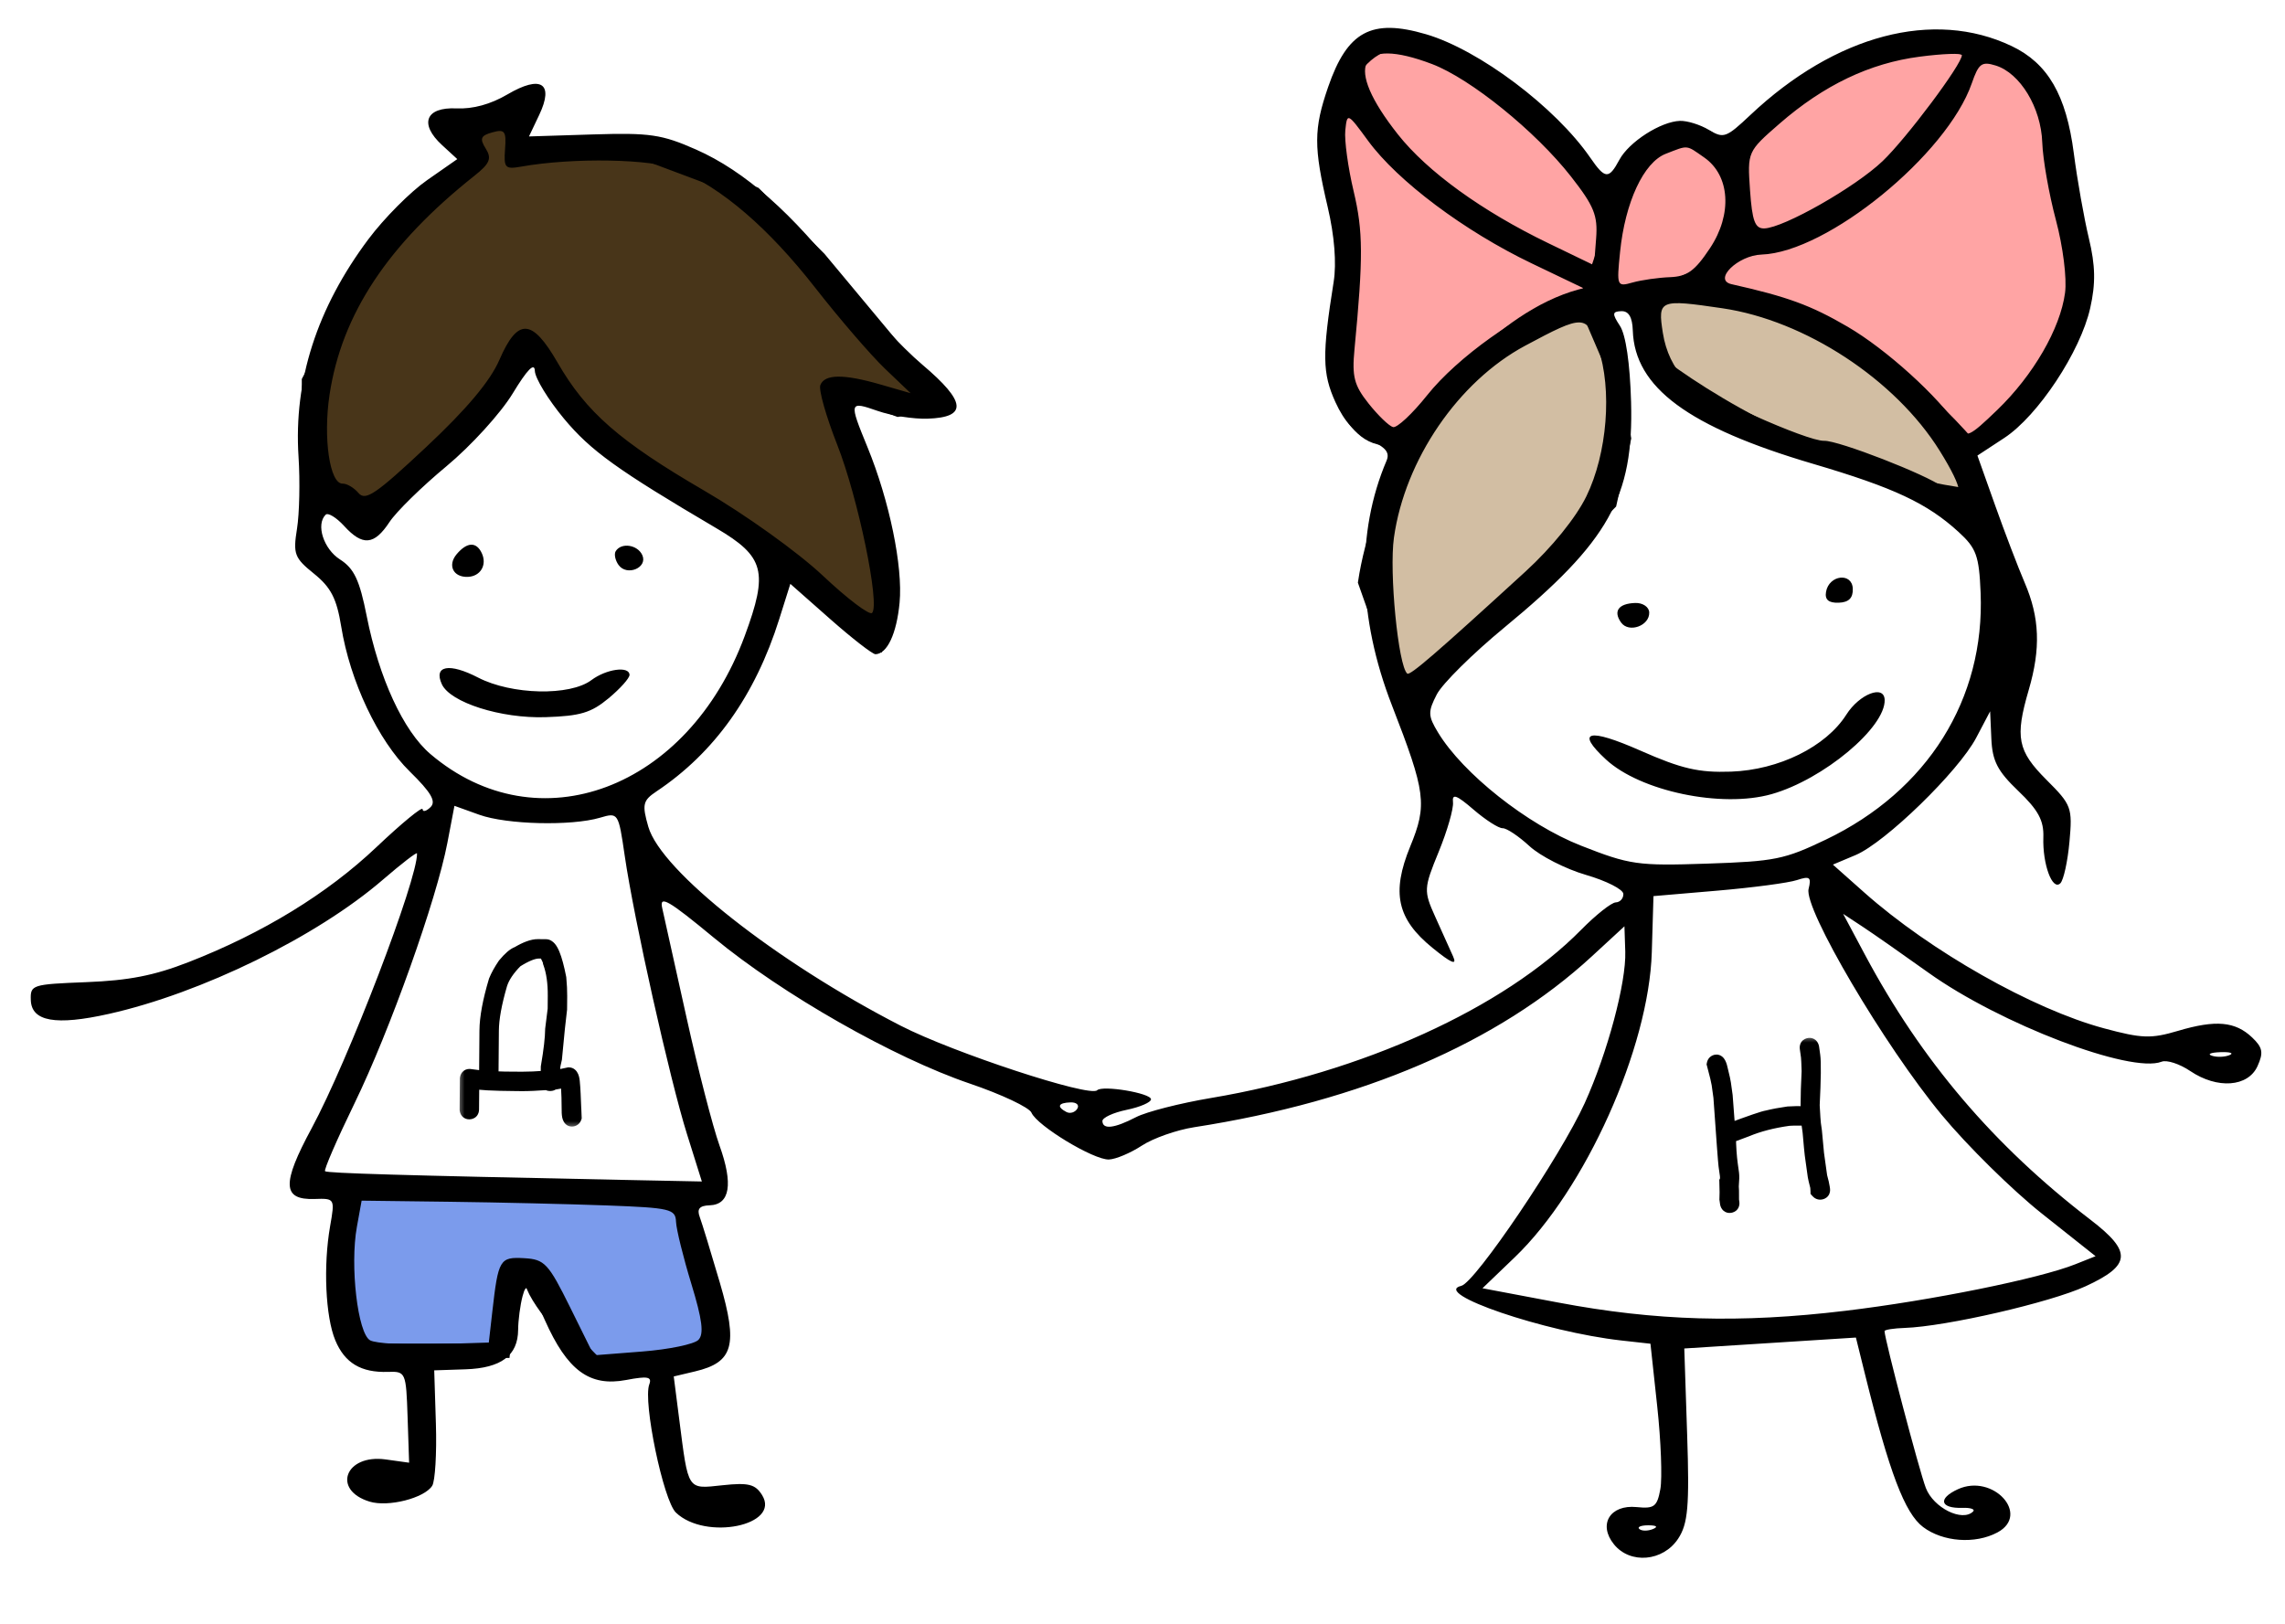
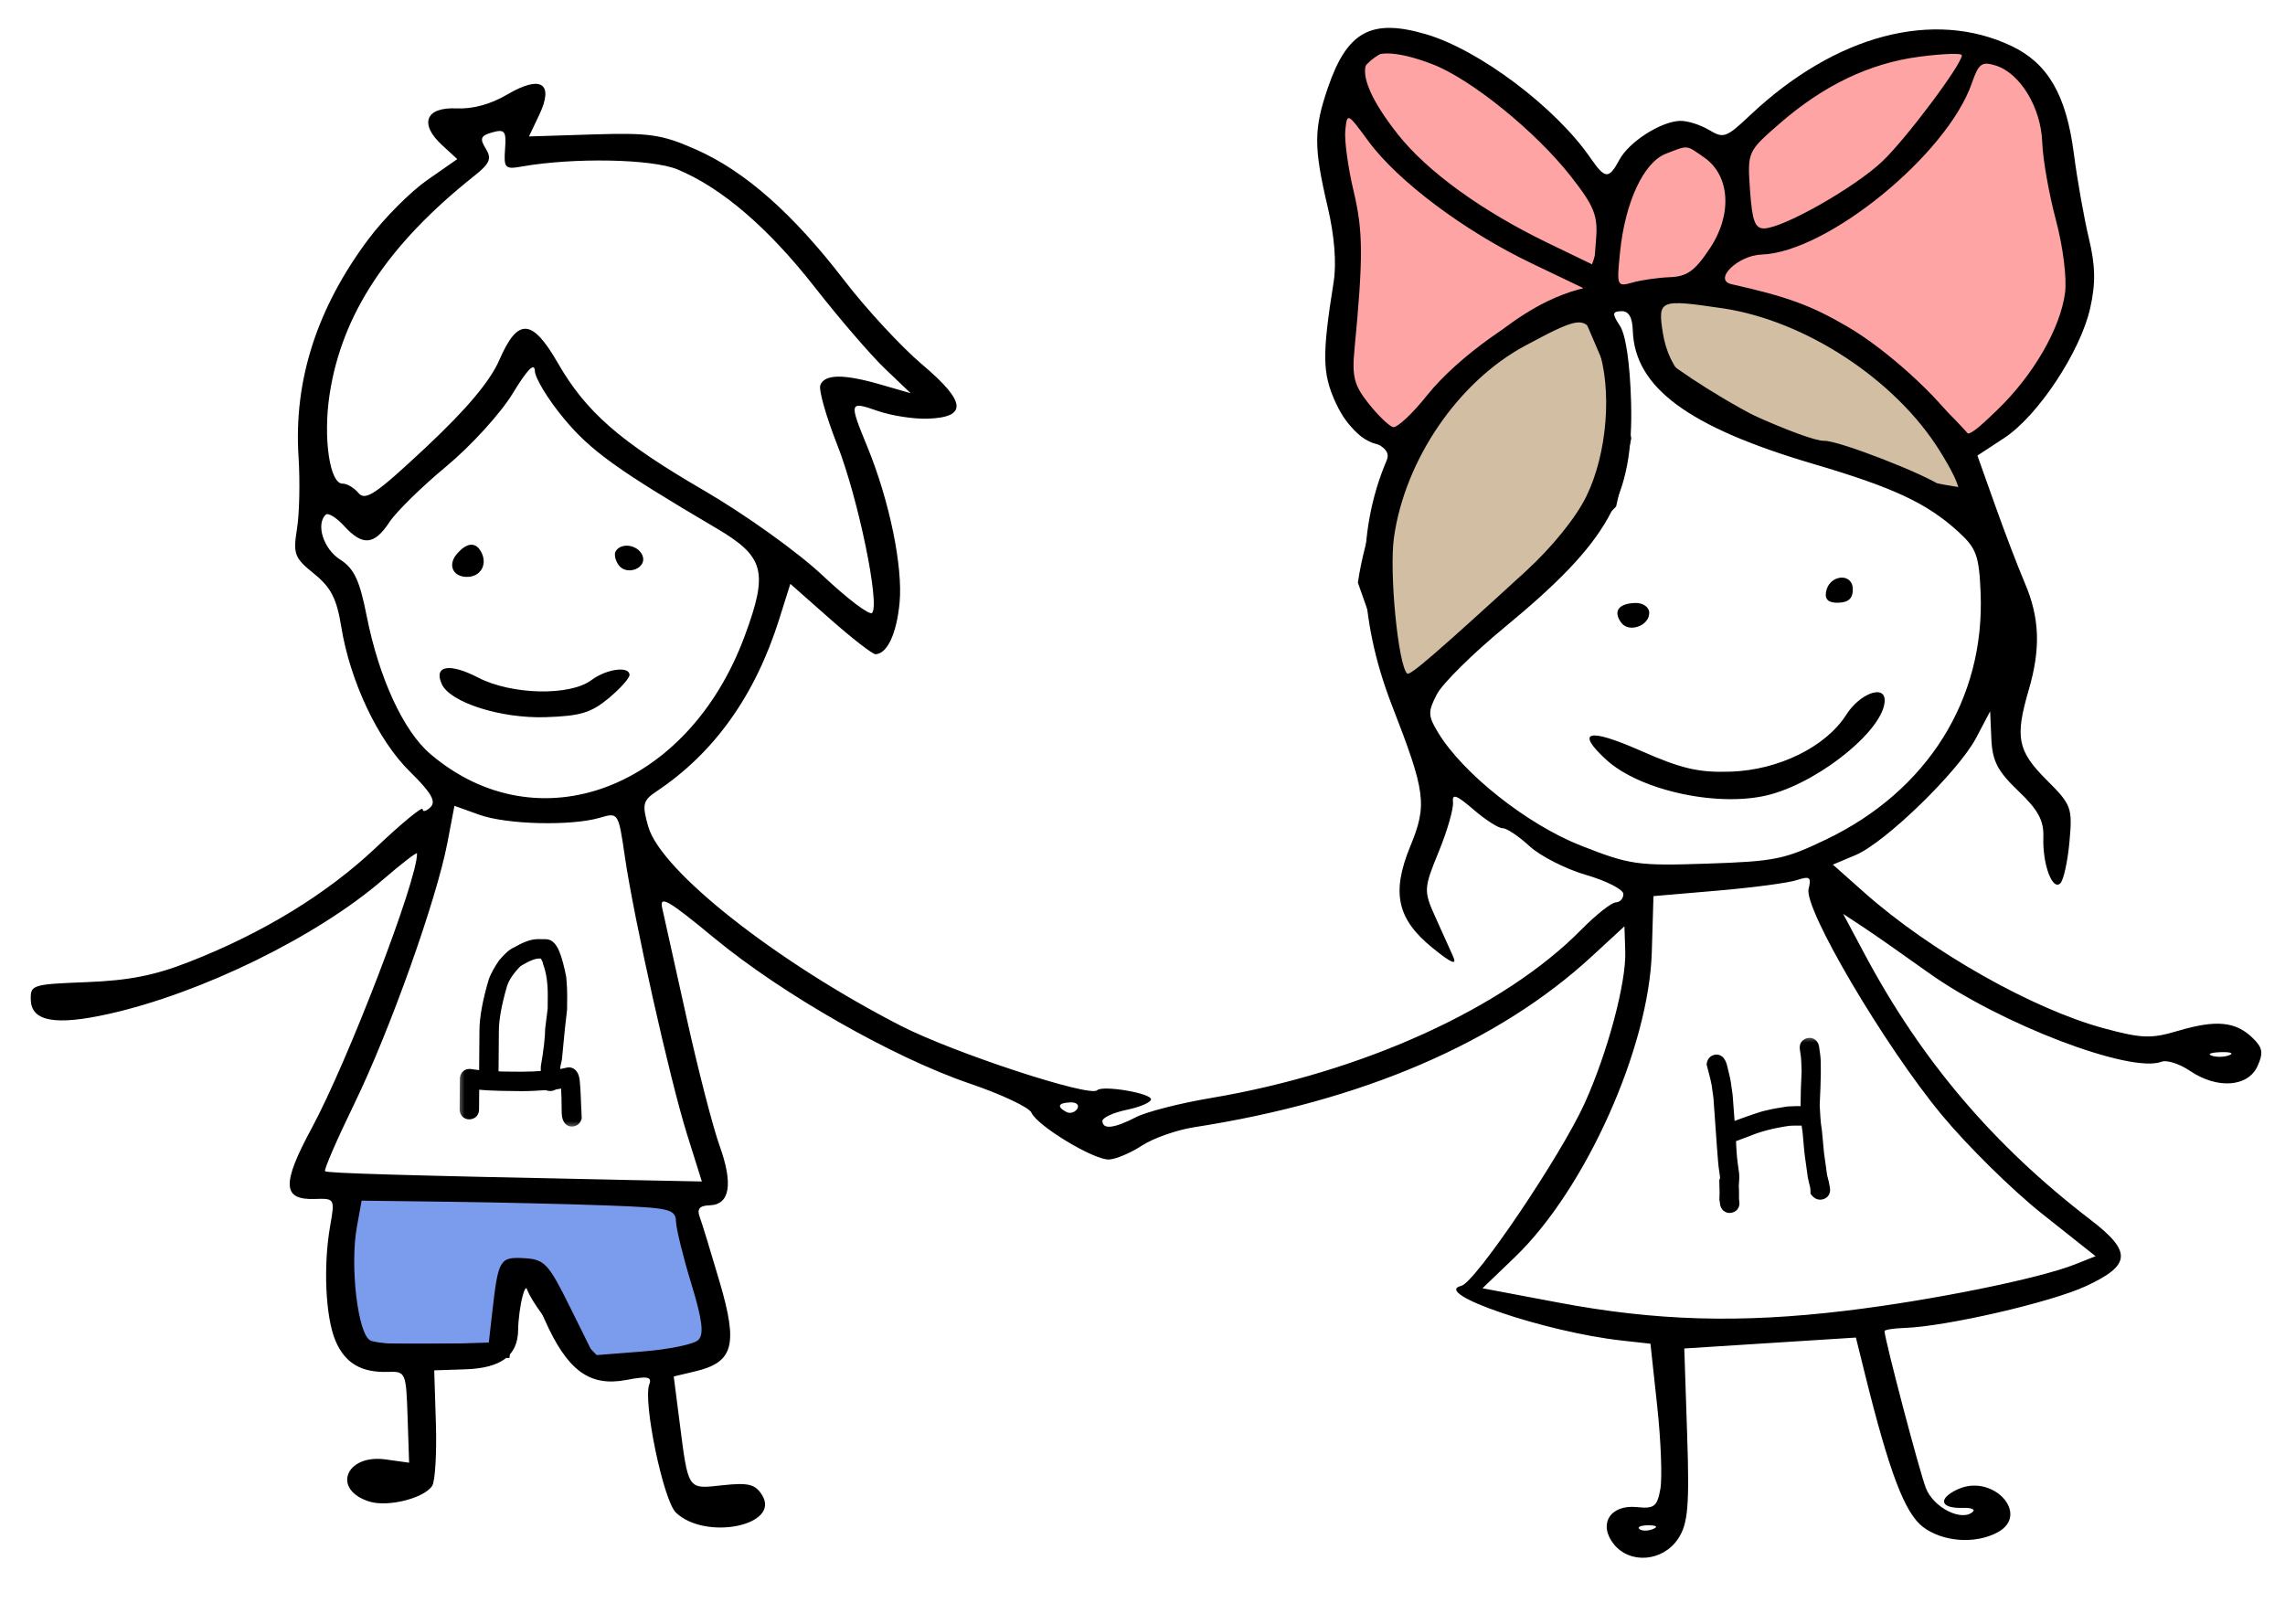
<svg xmlns="http://www.w3.org/2000/svg" width="159" height="113" viewBox="0 0 159 113" fill="none">
  <path d="M112 25L110.5 21.5C100.1 23.5 95.833 35 95 40.5L98 49L103 43.5L108 39L112 35L113 30.5L112 25Z" fill="#D2BEA3" />
  <path d="M115 25V21.5V20H118.5L123.5 21.5C127.1 20.7 133.333 27.167 136 30.5L137 34.5C127.4 33.3 118.333 27.667 115 25Z" fill="#D2BEA3" />
  <path d="M112 21.5H110.5M110.5 21.5L112 25L113 30.5L112 35L108 39L103 43.5L98 49L95 40.5C95.833 35 100.1 23.5 110.5 21.5ZM115 21.5V25C118.333 27.667 127.4 33.3 137 34.5L136 30.5C133.333 27.167 127.1 20.7 123.5 21.5L118.5 20H115V21.5Z" stroke="black" />
-   <path d="M28 34.5L36.5 24.5H37.5L40.5 29L44.5 32.5L51 36.5L61 44.5L61.5 41.5V38L58.5 29V27L62.5 28.5L65 28L62 24L57 18L52.5 13.5L44.5 10.5H36V8L31.5 9L33 11L27 16L21.5 26.5V33L24.5 36L28 34.5Z" fill="#483519" stroke="black" />
  <path d="M137 3.5C132.2 0.7 124.333 6.666 121 10V16L118.5 19.5L120 20.5C126.4 20.5 134 27.5 137 31C138.333 30 141.4 27.5 143 25.5C144.6 23.5 144.667 19.333 144.5 17.5C144.167 15.666 143.3 11.1 142.5 7.5C141.7 3.9 138.5 3.333 137 3.5Z" fill="#FFA4A4" stroke="black" />
  <path d="M47.5 83.5L24 82.5C24 83.833 23.9 86.8 23.5 88C23.1 89.2 24.333 92.5 25 94H35L35.5 89H37C37 90.2 40 93.5 41.5 95C45.5 96.2 48.833 94.167 50 93L47.5 83.5Z" fill="#7B9BEC" stroke="black" />
  <path d="M113.701 11.127C113.52 11.269 113.064 11.715 113.064 11.964C113.064 11.926 113.212 12.131 113.193 12.154C113.121 12.246 113.047 12.33 112.999 12.438C112.983 12.475 113.01 12.545 112.983 12.575C112.922 12.643 112.877 12.685 112.846 12.781C112.741 13.107 112.777 13.439 112.7 13.764C112.555 14.38 112.465 15.036 112.38 15.665L112.375 15.701C112.347 15.903 112.226 16.041 112.148 16.225C111.975 16.637 111.826 17.064 111.685 17.489C111.513 18.005 111.26 18.415 111.283 18.991C111.301 19.477 111.511 19.891 111.81 20.263C112.027 20.532 112.33 20.952 112.7 21.019C113.082 21.088 113.589 21.062 113.974 21.019C114.51 20.96 115.006 20.83 115.503 20.619C116.095 20.366 116.564 19.91 117.169 19.68C117.598 19.518 118.022 19.327 118.447 19.153C118.776 19.018 119.003 18.646 119.341 18.55C119.482 18.51 119.667 18.193 119.753 18.079C120.156 17.547 120.368 16.811 120.548 16.176C120.788 15.325 120.962 14.511 120.962 13.622C120.962 13.246 120.862 12.878 120.798 12.508C120.715 12.024 120.629 11.473 120.335 11.062C120.176 10.839 119.956 10.656 119.789 10.436C119.637 10.234 119.417 10.014 119.215 9.861C118.824 9.565 118.438 9.344 117.941 9.344C117.365 9.344 116.796 9.396 116.231 9.506C115.988 9.553 115.772 9.596 115.539 9.673C115.246 9.771 114.972 10.046 114.71 10.209C114.317 10.454 114.06 10.846 113.701 11.127Z" fill="#FFA4A4" stroke="black" stroke-linecap="round" />
  <path d="M96.499 2.999C100.899 1.399 108.333 9.332 111.499 13.499C113.099 13.499 111.499 18.166 110.499 20.499C104.899 21.699 99.833 27.999 97.999 30.999L96.499 30.499C93.499 30.499 92.499 24.999 93.499 23.499C94.299 22.299 93.833 16.999 93.499 14.499C92.666 11.332 92.099 4.599 96.499 2.999Z" fill="#FFA4A4" stroke="black" />
  <path fill-rule="evenodd" clip-rule="evenodd" d="M99.224 2.381C102.924 3.466 108.24 7.463 110.666 10.985C111.691 12.473 111.948 12.49 112.686 11.115C113.352 9.875 115.563 8.457 116.898 8.412C117.403 8.395 118.308 8.677 118.91 9.038C119.939 9.655 120.109 9.594 121.803 7.998C127.725 2.42 134.554 0.62 139.981 3.207C142.5 4.407 143.78 6.615 144.304 10.664C144.545 12.521 145.017 15.186 145.353 16.587C145.809 18.485 145.832 19.721 145.445 21.442C144.763 24.476 141.81 28.939 139.467 30.477L137.597 31.704L138.824 35.153C139.498 37.05 140.427 39.48 140.887 40.553C141.931 42.983 142.011 45.132 141.167 48.016C140.201 51.318 140.387 52.255 142.405 54.272C144.148 56.012 144.217 56.2 144.002 58.579C143.878 59.946 143.593 61.248 143.367 61.47C142.814 62.015 142.122 60.141 142.185 58.266C142.224 57.098 141.83 56.369 140.444 55.046C139 53.667 138.636 52.965 138.567 51.419L138.482 49.502L137.513 51.343C136.282 53.681 131.185 58.637 129.118 59.506L127.54 60.17L129.72 62.107C134.311 66.188 141.442 70.229 146.408 71.564C149.051 72.275 149.677 72.296 151.563 71.737C154.179 70.96 155.541 71.082 156.714 72.2C157.448 72.9 157.514 73.254 157.087 74.196C156.427 75.652 154.287 75.805 152.403 74.533C151.668 74.037 150.774 73.745 150.415 73.886C148.263 74.728 139.169 71.255 134.185 67.688C132.413 66.42 130.353 64.98 129.608 64.49L128.253 63.597L129.774 66.447C133.712 73.823 138.733 79.723 145.464 84.884C148.37 87.113 148.302 88.049 145.127 89.513C142.675 90.643 135.406 92.317 132.533 92.413C131.761 92.439 131.131 92.539 131.134 92.637C131.155 93.257 133.552 102.364 134.008 103.55C134.537 104.932 136.542 105.932 137.295 105.19C137.457 105.031 137.125 104.916 136.557 104.935C134.998 104.986 134.824 104.288 136.234 103.64C138.675 102.518 141.315 105.4 138.988 106.646C137.444 107.472 135.194 107.308 133.817 106.269C132.543 105.306 131.472 102.486 129.767 95.608L129.142 93.083L123.171 93.463L117.2 93.843L117.399 99.837C117.565 104.815 117.458 106.043 116.771 107.082C115.721 108.668 113.443 108.871 112.311 107.479C111.182 106.092 112.033 104.693 113.89 104.881C115.109 105.005 115.31 104.852 115.534 103.629C115.674 102.863 115.577 100.273 115.317 97.874L114.846 93.512L112.822 93.287C107.493 92.694 99.56 89.987 101.682 89.485C102.652 89.257 108.604 80.445 110.268 76.776C111.858 73.267 113.165 68.384 113.093 66.219L113.035 64.463L110.77 66.551C104.238 72.573 94.79 76.633 83.092 78.446C81.88 78.634 80.244 79.209 79.457 79.724C78.669 80.24 77.637 80.675 77.163 80.692C76.108 80.731 72.162 78.344 71.772 77.431C71.617 77.067 69.688 76.157 67.486 75.409C62.178 73.605 54.428 69.189 49.674 65.258C46.49 62.626 45.87 62.27 46.081 63.199C46.221 63.815 46.986 67.256 47.779 70.845C48.573 74.434 49.602 78.426 50.066 79.717C51.031 82.403 50.795 83.833 49.38 83.88C48.673 83.903 48.481 84.13 48.691 84.694C48.85 85.123 49.48 87.18 50.09 89.263C51.366 93.62 51.036 94.804 48.367 95.438L46.882 95.79L47.266 98.791C47.907 103.786 47.801 103.625 50.278 103.361C52.078 103.168 52.554 103.286 53.026 104.04C54.352 106.159 49.099 107.234 47.035 105.266C46.16 104.433 44.727 97.54 45.18 96.342C45.38 95.811 45.069 95.751 43.578 96.035C41.022 96.52 39.476 95.381 37.907 91.855C36.807 89.384 36.631 89.194 36.364 90.197C36.198 90.819 36.059 91.874 36.054 92.54C36.041 94.337 34.877 95.21 32.384 95.293L30.215 95.365L30.332 99.09C30.395 101.139 30.279 103.079 30.073 103.401C29.522 104.261 27.015 104.896 25.723 104.502C23.073 103.696 24.028 101.176 26.835 101.565L28.468 101.792L28.362 98.611C28.258 95.498 28.229 95.431 26.999 95.472C25.126 95.534 23.99 94.855 23.332 93.276C22.648 91.634 22.487 88.088 22.972 85.324C23.308 83.409 23.298 83.392 21.891 83.439C19.641 83.513 19.595 82.389 21.687 78.515C24.215 73.837 29.077 61.154 29.018 59.39C29.014 59.272 27.945 60.097 26.641 61.221C22.043 65.188 14.025 69.115 7.57 70.56C3.879 71.386 2.194 71.088 2.144 69.6C2.108 68.532 2.211 68.499 6.025 68.349C8.976 68.232 10.726 67.889 13.116 66.958C18.284 64.945 22.767 62.202 26.184 58.963C27.949 57.29 29.399 56.097 29.406 56.312C29.413 56.526 29.662 56.462 29.96 56.169C30.364 55.771 30 55.147 28.517 53.693C26.304 51.525 24.36 47.414 23.743 43.602C23.429 41.656 23.026 40.874 21.852 39.927C20.488 38.828 20.385 38.558 20.666 36.802C20.836 35.746 20.884 33.486 20.773 31.781C20.43 26.481 22.052 21.435 25.638 16.642C26.72 15.197 28.552 13.352 29.712 12.543L31.82 11.072L30.765 10.102C29.151 8.622 29.61 7.442 31.763 7.543C32.906 7.596 34.136 7.259 35.305 6.573C37.647 5.196 38.57 5.79 37.52 7.998L36.809 9.495L41.273 9.355C45.211 9.232 46.053 9.355 48.429 10.404C51.828 11.906 55.178 14.861 58.74 19.503C60.274 21.501 62.723 24.146 64.183 25.38C67.238 27.964 67.341 29.044 64.541 29.137C63.581 29.169 62.022 28.927 61.076 28.598C59.077 27.903 59.064 27.948 60.366 31.126C61.889 34.846 62.835 39.433 62.597 41.944C62.392 44.099 61.737 45.502 60.922 45.529C60.721 45.536 59.305 44.437 57.775 43.087L54.995 40.632L54.22 43.092C52.547 48.404 49.706 52.389 45.679 55.076C44.73 55.71 44.666 55.986 45.113 57.538C46.001 60.618 54.011 66.931 62.681 71.385C66.326 73.257 75.829 76.38 76.342 75.874C76.715 75.507 80.078 76.069 80.092 76.501C80.099 76.71 79.338 77.04 78.401 77.235C77.463 77.429 76.703 77.782 76.71 78.019C76.731 78.624 77.535 78.529 79.055 77.742C79.771 77.372 82.112 76.774 84.257 76.413C94.785 74.644 104.648 70.163 110.019 64.71C111.045 63.669 112.131 62.809 112.432 62.799C112.732 62.789 112.97 62.524 112.96 62.209C112.949 61.895 111.781 61.3 110.364 60.888C108.946 60.476 107.172 59.572 106.422 58.879C105.672 58.187 104.834 57.628 104.558 57.637C104.283 57.646 103.373 57.063 102.535 56.341C101.349 55.319 101.033 55.206 101.105 55.829C101.155 56.269 100.708 57.82 100.111 59.277C99.067 61.822 99.057 61.998 99.87 63.8C100.335 64.831 100.895 66.075 101.115 66.565C101.402 67.206 100.998 67.037 99.679 65.964C97.212 63.957 96.809 62.127 98.126 58.914C99.325 55.995 99.217 55.163 96.854 49.08C94.482 42.974 94.353 37.063 96.482 32.06C96.724 31.491 96.419 31.118 95.322 30.64C94.326 30.205 93.534 29.327 92.924 27.985C92.011 25.973 91.993 24.692 92.802 19.61C93.008 18.314 92.857 16.415 92.391 14.425C91.404 10.224 91.408 8.987 92.416 6.059C93.753 2.177 95.433 1.27 99.224 2.381ZM99.646 4.457C102.327 5.476 106.854 9.139 109.313 12.28C110.918 14.33 111.188 14.993 111.066 16.582L110.921 18.462L107.728 16.919C103.12 14.693 99.32 11.943 97.272 9.352C93.484 4.56 94.484 2.497 99.646 4.457ZM136.515 3.839C136.536 4.448 132.671 9.614 131 11.212C129.109 13.02 124.122 15.858 122.769 15.896C122.122 15.915 121.925 15.389 121.774 13.236C121.588 10.566 121.597 10.545 123.827 8.605C126.909 5.924 130.107 4.395 133.575 3.945C135.187 3.734 136.51 3.687 136.515 3.839ZM138.866 4.559C140.57 5.084 142.027 7.49 142.109 9.917C142.149 11.08 142.576 13.506 143.058 15.309C143.552 17.161 143.83 19.365 143.695 20.376C143.365 22.864 141.484 26.115 138.976 28.531C137.047 30.389 136.808 30.501 136.323 29.766C134.895 27.604 131.253 24.305 128.561 22.735C126.003 21.244 124.398 20.656 120.485 19.776C119.183 19.482 120.924 17.77 122.58 17.715C127.14 17.563 135.48 10.767 137.205 5.798C137.683 4.418 137.896 4.26 138.866 4.559ZM35.144 10.376C35.047 11.683 35.148 11.794 36.255 11.597C39.877 10.951 45.382 11.052 47.158 11.796C50.242 13.086 53.476 15.868 56.722 20.02C58.416 22.188 60.605 24.727 61.585 25.663L63.367 27.364L61.269 26.758C58.693 26.014 57.374 26.029 57.081 26.805C56.958 27.13 57.487 28.994 58.256 30.947C59.707 34.629 61.252 42.093 60.681 42.656C60.501 42.833 58.959 41.665 57.255 40.06C55.524 38.431 51.879 35.818 48.999 34.142C43.113 30.716 40.783 28.681 38.799 25.233C37.024 22.151 36.024 22.104 34.75 25.044C34.111 26.52 32.471 28.474 29.664 31.104C26.161 34.387 25.432 34.883 24.948 34.312C24.633 33.941 24.134 33.646 23.84 33.656C22.945 33.685 22.475 30.48 22.932 27.464C23.78 21.863 26.992 17.009 33.01 12.234C34.088 11.379 34.232 11.031 33.797 10.336C33.363 9.643 33.448 9.436 34.258 9.212C35.124 8.972 35.238 9.121 35.144 10.376ZM95.202 9.804C97.254 12.604 101.903 16.088 106.579 18.328L110.564 20.237L108.679 20.825C105.831 21.714 101.412 24.864 99.309 27.503C98.278 28.797 97.207 29.796 96.931 29.722C96.655 29.649 95.89 28.911 95.232 28.082C94.226 26.816 94.069 26.211 94.251 24.307C94.865 17.887 94.855 16.099 94.192 13.309C93.801 11.666 93.54 9.757 93.612 9.066C93.741 7.831 93.766 7.842 95.202 9.804ZM118.586 10.96C120.384 12.21 120.557 14.91 118.99 17.269C117.934 18.859 117.402 19.244 116.203 19.289C115.388 19.32 114.218 19.487 113.603 19.66C112.51 19.969 112.49 19.92 112.731 17.536C113.081 14.076 114.372 11.3 115.91 10.703C117.502 10.085 117.302 10.066 118.586 10.96ZM119.853 21.453C125.613 22.301 131.88 26.41 134.969 31.364C136.682 34.112 136.761 35.123 135.166 33.879C134.094 33.044 127.925 30.645 126.934 30.677C125.738 30.717 118.443 27.437 117.209 26.305C116.466 25.622 115.91 24.461 115.708 23.169C115.347 20.859 115.47 20.808 119.853 21.453ZM113.617 23.003C113.749 26.965 117.476 29.72 126.171 32.282C131.787 33.937 134.099 35.021 136.289 37.023C137.524 38.153 137.713 38.674 137.819 41.238C138.128 48.65 134.124 55.042 127.054 58.428C124.165 59.812 123.51 59.944 118.774 60.102C113.942 60.263 113.411 60.187 110.004 58.847C106.275 57.381 101.797 53.835 100.066 50.977C99.362 49.814 99.353 49.534 99.981 48.32C100.368 47.574 102.482 45.482 104.678 43.671C111.959 37.67 113.682 34.6 113.497 27.961C113.422 25.293 113.129 23.294 112.722 22.676C112.167 21.832 112.182 21.677 112.819 21.655C113.33 21.638 113.586 22.07 113.617 23.003ZM111.204 24.193C112.195 27.104 111.842 31.562 110.383 34.546C109.659 36.028 107.99 38.089 106.156 39.769C99.919 45.478 98.11 47.04 97.921 46.876C97.294 46.336 96.657 39.822 96.996 37.415C97.759 31.991 101.476 26.553 106.126 24.059C110.201 21.874 110.416 21.88 111.204 24.193ZM37.217 25.812C37.234 26.32 38.145 27.812 39.24 29.13C41.101 31.368 42.959 32.705 49.84 36.756C53.204 38.736 53.478 39.778 51.818 44.265C47.873 54.925 37.436 58.844 29.951 52.476C28.073 50.878 26.373 47.194 25.515 42.865C25.021 40.368 24.64 39.561 23.66 38.935C22.514 38.202 21.968 36.502 22.66 35.82C22.825 35.657 23.404 36.011 23.948 36.605C25.232 38.013 26.04 37.943 27.1 36.333C27.574 35.611 29.358 33.863 31.064 32.449C32.77 31.033 34.845 28.753 35.676 27.382C36.688 25.713 37.197 25.195 37.217 25.812ZM33.531 38.509C33.903 39.326 33.427 40.116 32.546 40.146C31.538 40.179 31.127 39.34 31.775 38.569C32.501 37.708 33.155 37.685 33.531 38.509ZM44.693 38.629C45.093 39.507 43.622 40.123 43.043 39.319C42.808 38.992 42.718 38.558 42.845 38.356C43.23 37.736 44.362 37.904 44.693 38.629ZM128.925 40.974C128.946 41.62 128.642 41.92 127.941 41.944C127.24 41.967 126.968 41.732 127.063 41.187C127.269 40.002 128.886 39.817 128.925 40.974ZM114.76 42.622C114.791 43.551 113.342 44.072 112.805 43.325C112.236 42.535 112.619 42.001 113.786 41.962C114.313 41.945 114.747 42.239 114.76 42.622ZM33.269 47.154C35.601 48.36 39.652 48.451 41.15 47.332C42.19 46.554 43.784 46.332 43.805 46.963C43.813 47.189 43.158 47.922 42.351 48.593C41.13 49.606 40.39 49.828 37.962 49.909C34.861 50.012 31.325 48.887 30.744 47.613C30.154 46.319 31.265 46.117 33.269 47.154ZM131.143 48.702C131.207 50.626 126.872 54.245 123.281 55.264C119.8 56.253 114.141 55.068 111.744 52.849C109.606 50.87 110.521 50.638 114.147 52.237C117.014 53.502 118.201 53.777 120.448 53.7C123.785 53.583 127.057 51.967 128.475 49.734C129.389 48.294 131.108 47.629 131.143 48.702ZM33.35 56.7C35.256 57.385 39.754 57.495 41.751 56.906C43.02 56.532 43.033 56.551 43.472 59.561C44.115 63.977 46.599 75.081 47.8 78.914L48.838 82.222L43.104 82.106C27.955 81.797 22.779 81.645 22.619 81.507C22.523 81.425 23.446 79.297 24.671 76.778C27.135 71.708 30.37 62.631 31.131 58.653L31.622 56.079L33.35 56.7ZM125.85 61.863C125.509 63.236 131.127 72.773 135.108 77.581C136.885 79.728 140.022 82.82 142.079 84.453L145.819 87.421L144.415 87.98C141.889 88.987 134.386 90.505 128.399 91.222C121.087 92.098 115.218 91.929 108.425 90.646L103.157 89.652L105.407 87.492C110.314 82.783 114.738 72.931 114.939 66.269L115.056 62.362L119.514 61.981C121.966 61.771 124.448 61.441 125.03 61.249C125.934 60.95 126.054 61.041 125.85 61.863ZM155.135 73.429C154.802 73.566 154.251 73.584 153.91 73.469C153.569 73.356 153.841 73.244 154.515 73.222C155.188 73.199 155.467 73.293 155.135 73.429ZM74.961 77.16C74.8 77.418 74.459 77.52 74.204 77.385C73.512 77.02 73.629 76.745 74.49 76.717C74.909 76.703 75.121 76.902 74.961 77.16ZM31.296 83.633C34.668 83.676 39.581 83.791 42.214 83.888C46.653 84.054 47.004 84.137 47.041 85.028C47.063 85.558 47.543 87.5 48.107 89.346C48.871 91.846 48.995 92.841 48.596 93.247C48.301 93.546 46.544 93.91 44.692 94.055L41.324 94.318L39.674 90.983C38.16 87.923 37.897 87.641 36.482 87.56C34.774 87.463 34.672 87.635 34.258 91.276L34.013 93.431L30.247 93.549C28.176 93.614 26.155 93.492 25.758 93.278C24.893 92.811 24.341 88.091 24.834 85.375L25.164 83.556L31.296 83.633ZM115.013 106.412C114.664 106.554 114.241 106.552 114.073 106.408C113.905 106.263 114.191 106.147 114.708 106.149C115.279 106.152 115.399 106.255 115.013 106.412Z" fill="black" />
  <mask id="path-9-outside-1_4549_2279" maskUnits="userSpaceOnUse" x="31.834" y="64.516" width="9.112" height="14.072" fill="black">
    <rect fill="white" x="31.834" y="64.516" width="9.112" height="14.072" />
    <path d="M37.425 65.856L37.987 65.861C38.312 65.863 38.618 66.6 38.907 68.071C38.95 68.537 38.971 68.951 38.968 69.314L38.96 70.228C38.877 70.86 38.759 72.008 38.605 73.671C38.524 73.994 38.483 74.213 38.482 74.326L38.477 74.982C38.618 74.983 38.986 74.916 39.58 74.78C39.74 74.781 39.833 74.993 39.856 75.415C39.882 75.595 39.923 76.377 39.978 77.76C39.946 77.853 39.884 77.9 39.79 77.899C39.649 77.898 39.581 77.694 39.584 77.288C39.575 75.882 39.526 75.178 39.437 75.177L38.427 75.357C38.411 75.404 38.364 75.427 38.286 75.426C38.204 75.425 38.157 75.401 38.146 75.355C37.337 75.411 36.727 75.437 36.317 75.434L35.919 75.43C34.286 75.418 33.271 75.362 32.873 75.266L32.85 75.265L32.834 77.211C32.833 77.336 32.77 77.398 32.645 77.397C32.547 77.396 32.493 77.333 32.483 77.208L32.5 75.075C32.512 74.95 32.568 74.888 32.665 74.889L33.836 75.039L33.862 71.711C33.87 70.816 34.082 69.67 34.499 68.27C34.635 67.932 34.841 67.558 35.118 67.15C35.489 66.704 35.795 66.441 36.038 66.361C36.611 66.022 37.074 65.853 37.425 65.856ZM34.214 71.714L34.188 75.042C34.582 75.061 34.894 75.071 35.125 75.073L36.32 75.082C36.746 75.086 37.348 75.059 38.125 75.003L38.131 74.253C38.328 73.11 38.429 72.236 38.434 71.63L38.609 70.225L38.616 69.311C38.623 68.393 38.513 67.619 38.283 66.988C38.284 66.879 38.169 66.62 37.938 66.212L37.492 66.208C37.11 66.205 36.577 66.42 35.894 66.852C35.33 67.418 34.967 67.962 34.802 68.484C34.417 69.805 34.221 70.882 34.214 71.714Z" />
  </mask>
-   <path d="M37.425 65.856L37.987 65.861C38.312 65.863 38.618 66.6 38.907 68.071C38.95 68.537 38.971 68.951 38.968 69.314L38.96 70.228C38.877 70.86 38.759 72.008 38.605 73.671C38.524 73.994 38.483 74.213 38.482 74.326L38.477 74.982C38.618 74.983 38.986 74.916 39.58 74.78C39.74 74.781 39.833 74.993 39.856 75.415C39.882 75.595 39.923 76.377 39.978 77.76C39.946 77.853 39.884 77.9 39.79 77.899C39.649 77.898 39.581 77.694 39.584 77.288C39.575 75.882 39.526 75.178 39.437 75.177L38.427 75.357C38.411 75.404 38.364 75.427 38.286 75.426C38.204 75.425 38.157 75.401 38.146 75.355C37.337 75.411 36.727 75.437 36.317 75.434L35.919 75.43C34.286 75.418 33.271 75.362 32.873 75.266L32.85 75.265L32.834 77.211C32.833 77.336 32.77 77.398 32.645 77.397C32.547 77.396 32.493 77.333 32.483 77.208L32.5 75.075C32.512 74.95 32.568 74.888 32.665 74.889L33.836 75.039L33.862 71.711C33.87 70.816 34.082 69.67 34.499 68.27C34.635 67.932 34.841 67.558 35.118 67.15C35.489 66.704 35.795 66.441 36.038 66.361C36.611 66.022 37.074 65.853 37.425 65.856ZM34.214 71.714L34.188 75.042C34.582 75.061 34.894 75.071 35.125 75.073L36.32 75.082C36.746 75.086 37.348 75.059 38.125 75.003L38.131 74.253C38.328 73.11 38.429 72.236 38.434 71.63L38.609 70.225L38.616 69.311C38.623 68.393 38.513 67.619 38.283 66.988C38.284 66.879 38.169 66.62 37.938 66.212L37.492 66.208C37.11 66.205 36.577 66.42 35.894 66.852C35.33 67.418 34.967 67.962 34.802 68.484C34.417 69.805 34.221 70.882 34.214 71.714Z" fill="black" />
  <path d="M38.907 68.071L39.405 68.025L39.403 68L39.398 67.975L38.907 68.071ZM38.96 70.228L39.456 70.293L39.46 70.263L39.46 70.232L38.96 70.228ZM38.605 73.671L39.09 73.792L39.099 73.755L39.103 73.717L38.605 73.671ZM38.477 74.982L37.977 74.978L37.973 75.478L38.473 75.482L38.477 74.982ZM39.58 74.78L39.584 74.28L39.526 74.28L39.469 74.293L39.58 74.78ZM39.856 75.415L39.357 75.444L39.359 75.465L39.362 75.486L39.856 75.415ZM39.978 77.76L40.452 77.922L40.482 77.833L40.478 77.74L39.978 77.76ZM39.584 77.288L40.084 77.292L40.084 77.285L39.584 77.288ZM39.437 75.177L39.441 74.677L39.394 74.677L39.349 74.685L39.437 75.177ZM38.427 75.357L38.34 74.865L38.05 74.916L37.954 75.195L38.427 75.357ZM38.146 75.355L38.632 75.237L38.533 74.827L38.111 74.856L38.146 75.355ZM32.873 75.266L32.992 74.78L32.935 74.766L32.877 74.766L32.873 75.266ZM32.85 75.265L32.854 74.765L32.354 74.761L32.35 75.261L32.85 75.265ZM32.483 77.208L31.983 77.204L31.982 77.227L31.984 77.251L32.483 77.208ZM32.5 75.075L32.002 75.024L32 75.048L32 75.071L32.5 75.075ZM32.665 74.889L32.729 74.393L32.699 74.389L32.669 74.389L32.665 74.889ZM33.836 75.039L33.772 75.535L34.331 75.606L34.336 75.043L33.836 75.039ZM34.499 68.27L34.035 68.085L34.027 68.106L34.02 68.128L34.499 68.27ZM35.118 67.15L34.733 66.831L34.718 66.85L34.704 66.87L35.118 67.15ZM36.038 66.361L36.195 66.836L36.246 66.819L36.293 66.791L36.038 66.361ZM34.188 75.042L33.688 75.038L33.684 75.518L34.164 75.541L34.188 75.042ZM38.125 75.003L38.161 75.501L38.622 75.468L38.625 75.007L38.125 75.003ZM38.131 74.253L37.639 74.168L37.632 74.208L37.631 74.249L38.131 74.253ZM38.434 71.63L37.938 71.568L37.934 71.597L37.934 71.626L38.434 71.63ZM38.609 70.225L39.105 70.287L39.109 70.258L39.109 70.229L38.609 70.225ZM38.283 66.988L37.783 66.984L37.782 67.074L37.813 67.159L38.283 66.988ZM37.938 66.212L38.373 65.966L38.231 65.714L37.942 65.712L37.938 66.212ZM35.894 66.852L35.626 66.429L35.579 66.459L35.539 66.499L35.894 66.852ZM34.802 68.484L34.325 68.334L34.322 68.344L34.802 68.484ZM37.421 66.356L37.983 66.361L37.992 65.361L37.429 65.356L37.421 66.356ZM37.983 66.361C37.86 66.36 37.815 66.287 37.847 66.325C37.877 66.361 37.931 66.445 37.999 66.608C38.133 66.929 38.274 67.442 38.417 68.168L39.398 67.975C39.252 67.23 39.095 66.639 38.922 66.223C38.837 66.018 38.735 65.825 38.608 65.676C38.482 65.529 38.277 65.363 37.992 65.361L37.983 66.361ZM38.41 68.118C38.452 68.57 38.471 68.968 38.468 69.31L39.468 69.318C39.471 68.934 39.45 68.503 39.405 68.025L38.41 68.118ZM38.468 69.31L38.461 70.224L39.46 70.232L39.468 69.318L38.468 69.31ZM38.465 70.163C38.38 70.806 38.261 71.962 38.107 73.625L39.103 73.717C39.257 72.053 39.374 70.915 39.456 70.293L38.465 70.163ZM38.12 73.55C38.041 73.864 37.984 74.14 37.982 74.322L38.982 74.33C38.982 74.33 38.982 74.329 38.983 74.327C38.983 74.325 38.983 74.322 38.983 74.317C38.984 74.309 38.985 74.298 38.987 74.284C38.99 74.255 38.996 74.217 39.005 74.169C39.023 74.073 39.051 73.948 39.09 73.792L38.12 73.55ZM37.982 74.322L37.977 74.978L38.977 74.986L38.982 74.33L37.982 74.322ZM38.473 75.482C38.597 75.483 38.768 75.457 38.949 75.424C39.142 75.389 39.391 75.336 39.692 75.267L39.469 74.293C39.175 74.36 38.942 74.409 38.768 74.441C38.681 74.457 38.613 74.468 38.561 74.474C38.535 74.478 38.515 74.48 38.5 74.481C38.485 74.482 38.479 74.482 38.481 74.482L38.473 75.482ZM39.576 75.28C39.496 75.279 39.42 75.249 39.365 75.203C39.319 75.164 39.307 75.13 39.311 75.139C39.314 75.146 39.324 75.173 39.334 75.228C39.344 75.282 39.352 75.353 39.357 75.444L40.356 75.387C40.343 75.157 40.31 74.928 40.228 74.74C40.144 74.546 39.946 74.283 39.584 74.28L39.576 75.28ZM39.362 75.486C39.383 75.633 39.423 76.377 39.479 77.78L40.478 77.74C40.423 76.376 40.382 75.557 40.351 75.344L39.362 75.486ZM39.505 77.598C39.514 77.574 39.541 77.514 39.611 77.462C39.682 77.409 39.755 77.399 39.794 77.399L39.786 78.399C39.919 78.4 40.069 78.367 40.204 78.267C40.337 78.169 40.411 78.039 40.452 77.922L39.505 77.598ZM39.794 77.399C39.838 77.399 39.887 77.408 39.935 77.428C39.983 77.449 40.02 77.476 40.047 77.503C40.098 77.552 40.109 77.594 40.107 77.586C40.105 77.58 40.098 77.555 40.092 77.501C40.086 77.449 40.083 77.38 40.084 77.292L39.084 77.284C39.082 77.502 39.097 77.723 39.159 77.905C39.219 78.083 39.395 78.396 39.786 78.399L39.794 77.399ZM40.084 77.285C40.08 76.579 40.065 76.039 40.039 75.671C40.027 75.49 40.01 75.333 39.987 75.213C39.976 75.157 39.958 75.08 39.924 75.005C39.908 74.969 39.875 74.903 39.814 74.84C39.751 74.774 39.625 74.679 39.441 74.677L39.433 75.677C39.26 75.676 39.145 75.587 39.092 75.531C39.042 75.479 39.019 75.431 39.013 75.416C38.999 75.386 38.999 75.374 39.006 75.406C39.017 75.463 39.03 75.57 39.042 75.74C39.065 76.076 39.08 76.59 39.084 77.291L40.084 77.285ZM39.349 74.685L38.34 74.865L38.515 75.849L39.524 75.67L39.349 74.685ZM37.954 75.195C37.992 75.085 38.072 75.003 38.16 74.96C38.232 74.925 38.286 74.926 38.29 74.926L38.282 75.926C38.429 75.927 38.777 75.88 38.9 75.519L37.954 75.195ZM38.29 74.926C38.292 74.926 38.305 74.926 38.325 74.93C38.344 74.934 38.377 74.942 38.417 74.962C38.458 74.983 38.505 75.017 38.548 75.068C38.591 75.121 38.618 75.18 38.632 75.237L37.66 75.472C37.703 75.65 37.822 75.781 37.962 75.853C38.083 75.915 38.203 75.925 38.282 75.926L38.29 74.926ZM38.111 74.856C37.305 74.912 36.711 74.937 36.321 74.934L36.313 75.934C36.743 75.937 37.368 75.91 38.181 75.853L38.111 74.856ZM36.321 74.934L35.923 74.93L35.915 75.93L36.313 75.934L36.321 74.934ZM35.923 74.93C35.11 74.924 34.457 74.907 33.96 74.88C33.451 74.853 33.14 74.816 32.992 74.78L32.755 75.751C33.004 75.812 33.399 75.851 33.906 75.879C34.424 75.907 35.095 75.924 35.915 75.93L35.923 74.93ZM32.877 74.766L32.854 74.765L32.846 75.765L32.869 75.766L32.877 74.766ZM32.35 75.261L32.334 77.207L33.334 77.215L33.35 75.269L32.35 75.261ZM32.334 77.207C32.334 77.192 32.339 77.089 32.435 76.995C32.532 76.9 32.635 76.897 32.649 76.897L32.641 77.897C32.781 77.898 32.977 77.864 33.137 77.707C33.296 77.55 33.333 77.354 33.334 77.215L32.334 77.207ZM32.649 76.897C32.678 76.897 32.722 76.902 32.773 76.923C32.827 76.946 32.874 76.98 32.91 77.023C32.945 77.063 32.963 77.102 32.971 77.127C32.976 77.139 32.978 77.149 32.979 77.155C32.98 77.161 32.981 77.165 32.981 77.165L31.984 77.251C31.994 77.367 32.03 77.533 32.152 77.675C32.29 77.835 32.476 77.895 32.641 77.897L32.649 76.897ZM32.983 77.212L33 75.079L32 75.071L31.983 77.204L32.983 77.212ZM32.997 75.126C32.997 75.126 32.997 75.129 32.995 75.136C32.994 75.142 32.992 75.151 32.987 75.164C32.978 75.189 32.96 75.227 32.924 75.267C32.887 75.309 32.839 75.343 32.786 75.364C32.735 75.385 32.69 75.389 32.661 75.389L32.669 74.389C32.504 74.388 32.317 74.445 32.177 74.603C32.052 74.743 32.014 74.908 32.002 75.024L32.997 75.126ZM32.602 75.385L33.772 75.535L33.9 74.543L32.729 74.393L32.602 75.385ZM34.336 75.043L34.362 71.715L33.362 71.707L33.336 75.035L34.336 75.043ZM34.362 71.715C34.369 70.888 34.567 69.792 34.978 68.413L34.02 68.128C33.597 69.547 33.37 70.745 33.362 71.707L34.362 71.715ZM34.964 68.456C35.082 68.16 35.269 67.819 35.532 67.431L34.704 66.87C34.414 67.298 34.188 67.703 34.035 68.085L34.964 68.456ZM35.502 67.47C35.677 67.26 35.826 67.105 35.951 66.998C36.081 66.887 36.161 66.847 36.195 66.836L35.882 65.886C35.673 65.955 35.478 66.087 35.3 66.239C35.119 66.395 34.929 66.595 34.733 66.831L35.502 67.47ZM36.293 66.791C36.846 66.463 37.211 66.355 37.421 66.356L37.429 65.356C36.936 65.352 36.376 65.58 35.783 65.931L36.293 66.791ZM33.714 71.71L33.688 75.038L34.687 75.046L34.714 71.718L33.714 71.71ZM34.164 75.541C34.561 75.56 34.881 75.571 35.121 75.573L35.129 74.573C34.908 74.571 34.603 74.561 34.211 74.542L34.164 75.541ZM35.121 75.573L36.316 75.582L36.324 74.582L35.129 74.573L35.121 75.573ZM36.316 75.582C36.762 75.586 37.379 75.558 38.161 75.501L38.089 74.504C37.316 74.56 36.73 74.585 36.324 74.582L36.316 75.582ZM38.625 75.007L38.631 74.257L37.631 74.249L37.625 74.999L38.625 75.007ZM38.624 74.338C38.822 73.187 38.928 72.281 38.934 71.634L37.934 71.626C37.929 72.19 37.834 73.032 37.639 74.168L38.624 74.338ZM38.93 71.692L39.105 70.287L38.113 70.163L37.938 71.568L38.93 71.692ZM39.109 70.229L39.116 69.315L38.116 69.307L38.109 70.221L39.109 70.229ZM39.116 69.315C39.124 68.358 39.009 67.521 38.753 66.817L37.813 67.159C38.016 67.717 38.123 68.428 38.116 69.307L39.116 69.315ZM38.783 66.992C38.784 66.888 38.759 66.794 38.74 66.73C38.718 66.659 38.688 66.584 38.654 66.509C38.587 66.358 38.492 66.176 38.373 65.966L37.503 66.458C37.615 66.656 37.693 66.807 37.741 66.915C37.765 66.97 37.778 67.006 37.785 67.026C37.793 67.055 37.783 67.033 37.783 66.984L38.783 66.992ZM37.942 65.712L37.496 65.708L37.489 66.708L37.934 66.712L37.942 65.712ZM37.496 65.708C36.958 65.704 36.318 65.992 35.626 66.429L36.161 67.275C36.835 66.848 37.261 66.707 37.489 66.708L37.496 65.708ZM35.539 66.499C34.944 67.098 34.522 67.708 34.325 68.334L35.279 68.634C35.411 68.215 35.717 67.738 36.248 67.205L35.539 66.499ZM34.322 68.344C33.931 69.684 33.721 70.811 33.714 71.71L34.714 71.718C34.72 70.952 34.902 69.926 35.282 68.624L34.322 68.344Z" fill="black" mask="url(#path-9-outside-1_4549_2279)" />
  <mask id="path-11-outside-2_4549_2279" maskUnits="userSpaceOnUse" x="118.183" y="72.049" width="10.569" height="13.126" fill="black">
    <rect fill="white" x="118.183" y="72.049" width="10.569" height="13.126" />
-     <path d="M125.894 72.729C125.991 72.716 126.054 72.77 126.083 72.892L126.163 73.473C126.227 73.929 126.213 75.075 126.121 76.91C126.16 77.642 126.189 78.08 126.209 78.223L126.28 78.734C126.359 79.638 126.408 80.159 126.427 80.299L126.647 81.877C126.742 82.223 126.802 82.483 126.826 82.657L126.843 82.773C126.86 82.897 126.807 82.967 126.683 82.984C126.609 82.995 126.542 82.964 126.481 82.894C126.478 82.76 126.472 82.659 126.462 82.589C126.358 82.181 126.3 81.937 126.289 81.856L126.079 80.347C126.06 80.208 126.011 79.686 125.932 78.782L125.861 78.271C125.77 77.617 125.771 76.379 125.864 74.556C125.848 73.986 125.832 73.641 125.815 73.521L125.734 72.941C125.717 72.817 125.77 72.747 125.894 72.729ZM119.43 73.889C119.558 73.872 119.666 74.085 119.756 74.53C119.864 74.965 119.928 75.256 119.948 75.403L120.068 76.262C120.169 77.668 120.234 78.479 120.265 78.695L120.288 78.692C121.836 78.114 122.732 77.808 122.976 77.774C123.414 77.665 123.899 77.574 124.429 77.501C125.274 77.454 125.703 77.473 125.714 77.558C125.734 77.583 125.746 77.613 125.751 77.648C125.764 77.745 125.71 77.807 125.587 77.836C124.975 77.827 124.597 77.832 124.454 77.852C123.336 78.007 122.354 78.263 121.508 78.617L120.293 79.07C120.305 79.834 120.35 80.498 120.428 81.063L120.512 81.666C120.535 81.829 120.528 82.121 120.493 82.544C120.507 82.645 120.512 82.968 120.509 83.512L120.535 83.698C120.552 83.822 120.499 83.892 120.375 83.91C120.278 83.923 120.216 83.869 120.187 83.746L120.145 83.445C120.162 83.225 120.16 82.816 120.139 82.215C120.188 82.114 120.2 81.97 120.174 81.784L120.08 81.111C120.049 80.887 119.931 79.302 119.726 76.357L119.6 75.451C119.571 75.242 119.459 74.777 119.264 74.055C119.282 73.957 119.337 73.902 119.43 73.889Z" />
  </mask>
-   <path d="M125.894 72.729C125.991 72.716 126.054 72.77 126.083 72.892L126.163 73.473C126.227 73.929 126.213 75.075 126.121 76.91C126.16 77.642 126.189 78.08 126.209 78.223L126.28 78.734C126.359 79.638 126.408 80.159 126.427 80.299L126.647 81.877C126.742 82.223 126.802 82.483 126.826 82.657L126.843 82.773C126.86 82.897 126.807 82.967 126.683 82.984C126.609 82.995 126.542 82.964 126.481 82.894C126.478 82.76 126.472 82.659 126.462 82.589C126.358 82.181 126.3 81.937 126.289 81.856L126.079 80.347C126.06 80.208 126.011 79.686 125.932 78.782L125.861 78.271C125.77 77.617 125.771 76.379 125.864 74.556C125.848 73.986 125.832 73.641 125.815 73.521L125.734 72.941C125.717 72.817 125.77 72.747 125.894 72.729ZM119.43 73.889C119.558 73.872 119.666 74.085 119.756 74.53C119.864 74.965 119.928 75.256 119.948 75.403L120.068 76.262C120.169 77.668 120.234 78.479 120.265 78.695L120.288 78.692C121.836 78.114 122.732 77.808 122.976 77.774C123.414 77.665 123.899 77.574 124.429 77.501C125.274 77.454 125.703 77.473 125.714 77.558C125.734 77.583 125.746 77.613 125.751 77.648C125.764 77.745 125.71 77.807 125.587 77.836C124.975 77.827 124.597 77.832 124.454 77.852C123.336 78.007 122.354 78.263 121.508 78.617L120.293 79.07C120.305 79.834 120.35 80.498 120.428 81.063L120.512 81.666C120.535 81.829 120.528 82.121 120.493 82.544C120.507 82.645 120.512 82.968 120.509 83.512L120.535 83.698C120.552 83.822 120.499 83.892 120.375 83.91C120.278 83.923 120.216 83.869 120.187 83.746L120.145 83.445C120.162 83.225 120.16 82.816 120.139 82.215C120.188 82.114 120.2 81.97 120.174 81.784L120.08 81.111C120.049 80.887 119.931 79.302 119.726 76.357L119.6 75.451C119.571 75.242 119.459 74.777 119.264 74.055C119.282 73.957 119.337 73.902 119.43 73.889Z" fill="black" />
+   <path d="M125.894 72.729C125.991 72.716 126.054 72.77 126.083 72.892L126.163 73.473C126.227 73.929 126.213 75.075 126.121 76.91C126.16 77.642 126.189 78.08 126.209 78.223L126.28 78.734C126.359 79.638 126.408 80.159 126.427 80.299L126.647 81.877C126.742 82.223 126.802 82.483 126.826 82.657L126.843 82.773C126.86 82.897 126.807 82.967 126.683 82.984C126.609 82.995 126.542 82.964 126.481 82.894C126.478 82.76 126.472 82.659 126.462 82.589C126.358 82.181 126.3 81.937 126.289 81.856L126.079 80.347C126.06 80.208 126.011 79.686 125.932 78.782L125.861 78.271C125.77 77.617 125.771 76.379 125.864 74.556C125.848 73.986 125.832 73.641 125.815 73.521C125.717 72.817 125.77 72.747 125.894 72.729ZM119.43 73.889C119.558 73.872 119.666 74.085 119.756 74.53C119.864 74.965 119.928 75.256 119.948 75.403L120.068 76.262C120.169 77.668 120.234 78.479 120.265 78.695L120.288 78.692C121.836 78.114 122.732 77.808 122.976 77.774C123.414 77.665 123.899 77.574 124.429 77.501C125.274 77.454 125.703 77.473 125.714 77.558C125.734 77.583 125.746 77.613 125.751 77.648C125.764 77.745 125.71 77.807 125.587 77.836C124.975 77.827 124.597 77.832 124.454 77.852C123.336 78.007 122.354 78.263 121.508 78.617L120.293 79.07C120.305 79.834 120.35 80.498 120.428 81.063L120.512 81.666C120.535 81.829 120.528 82.121 120.493 82.544C120.507 82.645 120.512 82.968 120.509 83.512L120.535 83.698C120.552 83.822 120.499 83.892 120.375 83.91C120.278 83.923 120.216 83.869 120.187 83.746L120.145 83.445C120.162 83.225 120.16 82.816 120.139 82.215C120.188 82.114 120.2 81.97 120.174 81.784L120.08 81.111C120.049 80.887 119.931 79.302 119.726 76.357L119.6 75.451C119.571 75.242 119.459 74.777 119.264 74.055C119.282 73.957 119.337 73.902 119.43 73.889Z" fill="black" />
  <path d="M126.083 72.892L126.578 72.824L126.575 72.8L126.569 72.778L126.083 72.892ZM126.121 76.91L125.622 76.885L125.62 76.911L125.622 76.936L126.121 76.91ZM126.28 78.734L126.778 78.69L126.777 78.677L126.776 78.665L126.28 78.734ZM126.647 81.877L126.152 81.946L126.156 81.978L126.165 82.01L126.647 81.877ZM126.481 82.894L125.981 82.905L125.985 83.085L126.103 83.222L126.481 82.894ZM126.462 82.589L126.957 82.52L126.953 82.492L126.947 82.465L126.462 82.589ZM125.932 78.782L126.43 78.739L126.429 78.726L126.427 78.713L125.932 78.782ZM125.864 74.556L126.364 74.581L126.365 74.561L126.364 74.541L125.864 74.556ZM119.756 74.53L119.266 74.629L119.268 74.64L119.27 74.651L119.756 74.53ZM120.068 76.262L120.566 76.226L120.565 76.209L120.563 76.193L120.068 76.262ZM120.265 78.695L119.769 78.764L119.838 79.26L120.333 79.191L120.265 78.695ZM120.288 78.692L120.357 79.187L120.411 79.18L120.463 79.16L120.288 78.692ZM122.976 77.774L123.045 78.269L123.071 78.265L123.096 78.259L122.976 77.774ZM124.429 77.501L124.401 77.001L124.38 77.002L124.36 77.005L124.429 77.501ZM125.714 77.558L125.219 77.627L125.238 77.759L125.319 77.864L125.714 77.558ZM125.587 77.836L125.58 78.336L125.642 78.337L125.702 78.323L125.587 77.836ZM121.508 78.617L121.682 79.085L121.692 79.082L121.701 79.078L121.508 78.617ZM120.293 79.07L120.118 78.602L119.788 78.725L119.793 79.078L120.293 79.07ZM120.493 82.544L119.994 82.502L119.99 82.558L119.997 82.613L120.493 82.544ZM120.509 83.512L120.009 83.51L120.009 83.546L120.014 83.581L120.509 83.512ZM120.187 83.746L119.691 83.815L119.695 83.839L119.7 83.861L120.187 83.746ZM120.145 83.445L119.646 83.406L119.642 83.46L119.649 83.514L120.145 83.445ZM120.139 82.215L119.689 81.998L119.635 82.109L119.639 82.232L120.139 82.215ZM119.726 76.357L120.225 76.322L120.224 76.305L120.221 76.288L119.726 76.357ZM119.264 74.055L118.772 73.963L118.751 74.075L118.781 74.185L119.264 74.055ZM125.963 73.225C125.935 73.229 125.89 73.23 125.836 73.216C125.78 73.202 125.729 73.175 125.687 73.138C125.646 73.103 125.623 73.067 125.611 73.044C125.605 73.032 125.601 73.023 125.599 73.017C125.597 73.011 125.596 73.008 125.596 73.007L126.569 72.778C126.542 72.664 126.483 72.505 126.341 72.382C126.181 72.244 125.989 72.211 125.825 72.234L125.963 73.225ZM125.587 72.961L125.668 73.542L126.659 73.404L126.578 72.824L125.587 72.961ZM125.668 73.542C125.724 73.941 125.714 75.032 125.622 76.885L126.621 76.935C126.711 75.118 126.73 73.918 126.659 73.404L125.668 73.542ZM125.622 76.936C125.66 77.657 125.69 78.122 125.714 78.292L126.704 78.154C126.688 78.037 126.66 77.627 126.62 76.883L125.622 76.936ZM125.714 78.292L125.785 78.802L126.776 78.665L126.704 78.154L125.714 78.292ZM125.782 78.777C125.86 79.672 125.91 80.212 125.932 80.368L126.922 80.23C126.905 80.107 126.858 79.603 126.778 78.69L125.782 78.777ZM125.932 80.368L126.152 81.946L127.142 81.808L126.922 80.23L125.932 80.368ZM126.165 82.01C126.259 82.352 126.312 82.585 126.331 82.726L127.322 82.588C127.293 82.38 127.225 82.094 127.129 81.744L126.165 82.01ZM126.331 82.726L126.347 82.842L127.338 82.704L127.322 82.588L126.331 82.726ZM126.347 82.842C126.345 82.827 126.335 82.725 126.417 82.617C126.498 82.509 126.599 82.491 126.614 82.489L126.752 83.48C126.89 83.46 127.08 83.398 127.214 83.22C127.349 83.041 127.357 82.842 127.338 82.704L126.347 82.842ZM126.614 82.489C126.669 82.481 126.729 82.489 126.781 82.513C126.829 82.534 126.853 82.561 126.859 82.566L126.103 83.222C126.243 83.383 126.467 83.519 126.752 83.48L126.614 82.489ZM126.981 82.883C126.978 82.744 126.971 82.619 126.957 82.52L125.967 82.658C125.972 82.698 125.978 82.776 125.981 82.905L126.981 82.883ZM126.947 82.465C126.895 82.263 126.855 82.103 126.827 81.985C126.813 81.926 126.803 81.879 126.795 81.844C126.792 81.826 126.789 81.812 126.787 81.802C126.785 81.791 126.784 81.786 126.784 81.787L125.794 81.925C125.81 82.041 125.877 82.32 125.978 82.713L126.947 82.465ZM126.784 81.787L126.574 80.278L125.584 80.416L125.794 81.925L126.784 81.787ZM126.574 80.278C126.557 80.155 126.51 79.651 126.43 78.739L125.434 78.825C125.512 79.721 125.562 80.26 125.584 80.416L126.574 80.278ZM126.427 78.713L126.356 78.202L125.366 78.34L125.437 78.851L126.427 78.713ZM126.356 78.202C126.273 77.602 126.27 76.41 126.364 74.581L125.365 74.53C125.272 76.348 125.267 77.632 125.366 78.34L126.356 78.202ZM126.364 74.541C126.348 73.985 126.332 73.606 126.31 73.452L125.32 73.59C125.332 73.676 125.348 73.987 125.365 74.57L126.364 74.541ZM126.31 73.452L126.23 72.872L125.239 73.01L125.32 73.59L126.31 73.452ZM126.23 72.872C126.232 72.886 126.242 72.989 126.16 73.097C126.079 73.204 125.978 73.223 125.963 73.225L125.825 72.234C125.687 72.253 125.497 72.315 125.362 72.494C125.228 72.672 125.22 72.872 125.239 73.01L126.23 72.872ZM119.499 74.385C119.439 74.393 119.378 74.388 119.322 74.369C119.267 74.351 119.228 74.325 119.203 74.305C119.159 74.268 119.15 74.24 119.161 74.263C119.184 74.308 119.223 74.419 119.266 74.629L120.246 74.432C120.199 74.197 120.139 73.978 120.053 73.81C120.01 73.726 119.944 73.62 119.841 73.535C119.726 73.439 119.558 73.367 119.361 73.394L119.499 74.385ZM119.27 74.651C119.379 75.09 119.437 75.355 119.453 75.472L120.443 75.334C120.419 75.156 120.348 74.84 120.241 74.41L119.27 74.651ZM119.453 75.472L119.573 76.331L120.563 76.193L120.443 75.334L119.453 75.472ZM119.569 76.298C119.669 77.692 119.736 78.526 119.769 78.764L120.76 78.626C120.733 78.431 120.668 77.643 120.566 76.226L119.569 76.298ZM120.333 79.191L120.357 79.187L120.219 78.197L120.196 78.2L120.333 79.191ZM120.463 79.16C121.235 78.872 121.841 78.653 122.283 78.502C122.747 78.343 122.981 78.278 123.045 78.269L122.907 77.278C122.727 77.303 122.391 77.408 121.959 77.556C121.505 77.711 120.889 77.934 120.113 78.224L120.463 79.16ZM123.096 78.259C123.515 78.156 123.982 78.067 124.498 77.996L124.36 77.005C123.815 77.081 123.314 77.175 122.856 77.288L123.096 78.259ZM124.456 78C124.875 77.977 125.173 77.971 125.362 77.979C125.408 77.981 125.444 77.984 125.471 77.987C125.484 77.989 125.494 77.99 125.502 77.991C125.509 77.993 125.512 77.993 125.512 77.993C125.512 77.993 125.51 77.993 125.508 77.992C125.505 77.991 125.501 77.99 125.495 77.988C125.485 77.984 125.463 77.976 125.436 77.96C125.394 77.935 125.248 77.837 125.219 77.627L126.21 77.489C126.178 77.258 126.016 77.141 125.945 77.099C125.868 77.053 125.791 77.031 125.743 77.02C125.641 76.996 125.522 76.986 125.406 76.98C125.166 76.97 124.828 76.978 124.401 77.001L124.456 78ZM125.319 77.864C125.279 77.812 125.261 77.758 125.255 77.717L126.246 77.579C126.23 77.468 126.189 77.354 126.11 77.253L125.319 77.864ZM125.255 77.717C125.251 77.688 125.25 77.643 125.264 77.59C125.278 77.534 125.305 77.482 125.342 77.44C125.377 77.4 125.413 77.376 125.436 77.364C125.448 77.358 125.457 77.355 125.463 77.352C125.469 77.35 125.472 77.35 125.473 77.35L125.702 78.323C125.816 78.296 125.975 78.237 126.098 78.095C126.236 77.935 126.269 77.742 126.246 77.579L125.255 77.717ZM125.595 77.336C124.999 77.327 124.575 77.33 124.385 77.357L124.523 78.347C124.619 78.334 124.951 78.326 125.58 78.336L125.595 77.336ZM124.385 77.357C123.233 77.517 122.208 77.781 121.315 78.156L121.701 79.078C122.499 78.744 123.438 78.498 124.523 78.347L124.385 77.357ZM121.333 78.148L120.118 78.602L120.468 79.538L121.682 79.085L121.333 78.148ZM119.793 79.078C119.805 79.855 119.851 80.541 119.933 81.132L120.924 80.994C120.849 80.455 120.804 79.812 120.793 79.062L119.793 79.078ZM119.933 81.132L120.017 81.735L121.008 81.597L120.924 80.994L119.933 81.132ZM120.017 81.735C120.031 81.835 120.03 82.076 119.994 82.502L120.991 82.587C121.026 82.167 121.039 81.822 121.008 81.597L120.017 81.735ZM119.997 82.613C119.997 82.612 119.998 82.616 119.999 82.63C120 82.644 120.001 82.661 120.002 82.684C120.004 82.731 120.006 82.792 120.007 82.87C120.01 83.026 120.011 83.239 120.009 83.51L121.009 83.515C121.012 82.991 121.008 82.621 120.988 82.475L119.997 82.613ZM120.014 83.581L120.04 83.767L121.03 83.629L121.004 83.443L120.014 83.581ZM120.04 83.767C120.038 83.752 120.027 83.65 120.109 83.542C120.19 83.434 120.292 83.416 120.306 83.414L120.444 84.405C120.582 84.386 120.772 84.324 120.907 84.145C121.042 83.967 121.049 83.767 121.03 83.629L120.04 83.767ZM120.306 83.414C120.335 83.41 120.379 83.409 120.433 83.423C120.489 83.437 120.54 83.464 120.583 83.501C120.623 83.536 120.646 83.572 120.659 83.595C120.665 83.607 120.668 83.616 120.67 83.622C120.672 83.628 120.673 83.631 120.673 83.632L119.7 83.861C119.727 83.975 119.786 84.134 119.928 84.257C120.088 84.395 120.28 84.428 120.444 84.405L120.306 83.414ZM120.682 83.678L120.64 83.376L119.649 83.514L119.691 83.815L120.682 83.678ZM120.643 83.483C120.662 83.232 120.659 82.796 120.639 82.198L119.639 82.232C119.66 82.835 119.661 83.219 119.646 83.406L120.643 83.483ZM120.589 82.432C120.701 82.201 120.7 81.94 120.669 81.715L119.679 81.853C119.688 81.92 119.688 81.965 119.686 81.991C119.684 82.018 119.68 82.016 119.689 81.998L120.589 82.432ZM120.669 81.715L120.575 81.042L119.585 81.18L119.679 81.853L120.669 81.715ZM120.575 81.042C120.547 80.84 120.431 79.284 120.225 76.322L119.227 76.391C119.431 79.32 119.551 80.933 119.585 81.18L120.575 81.042ZM120.221 76.288L120.095 75.382L119.105 75.52L119.231 76.426L120.221 76.288ZM120.095 75.382C120.061 75.136 119.939 74.638 119.746 73.924L118.781 74.185C118.978 74.916 119.081 75.349 119.105 75.52L120.095 75.382ZM119.755 74.146C119.751 74.171 119.732 74.234 119.671 74.295C119.607 74.358 119.538 74.379 119.499 74.385L119.361 73.394C119.229 73.413 119.085 73.468 118.966 73.586C118.849 73.702 118.795 73.841 118.772 73.963L119.755 74.146Z" fill="black" mask="url(#path-11-outside-2_4549_2279)" />
</svg>